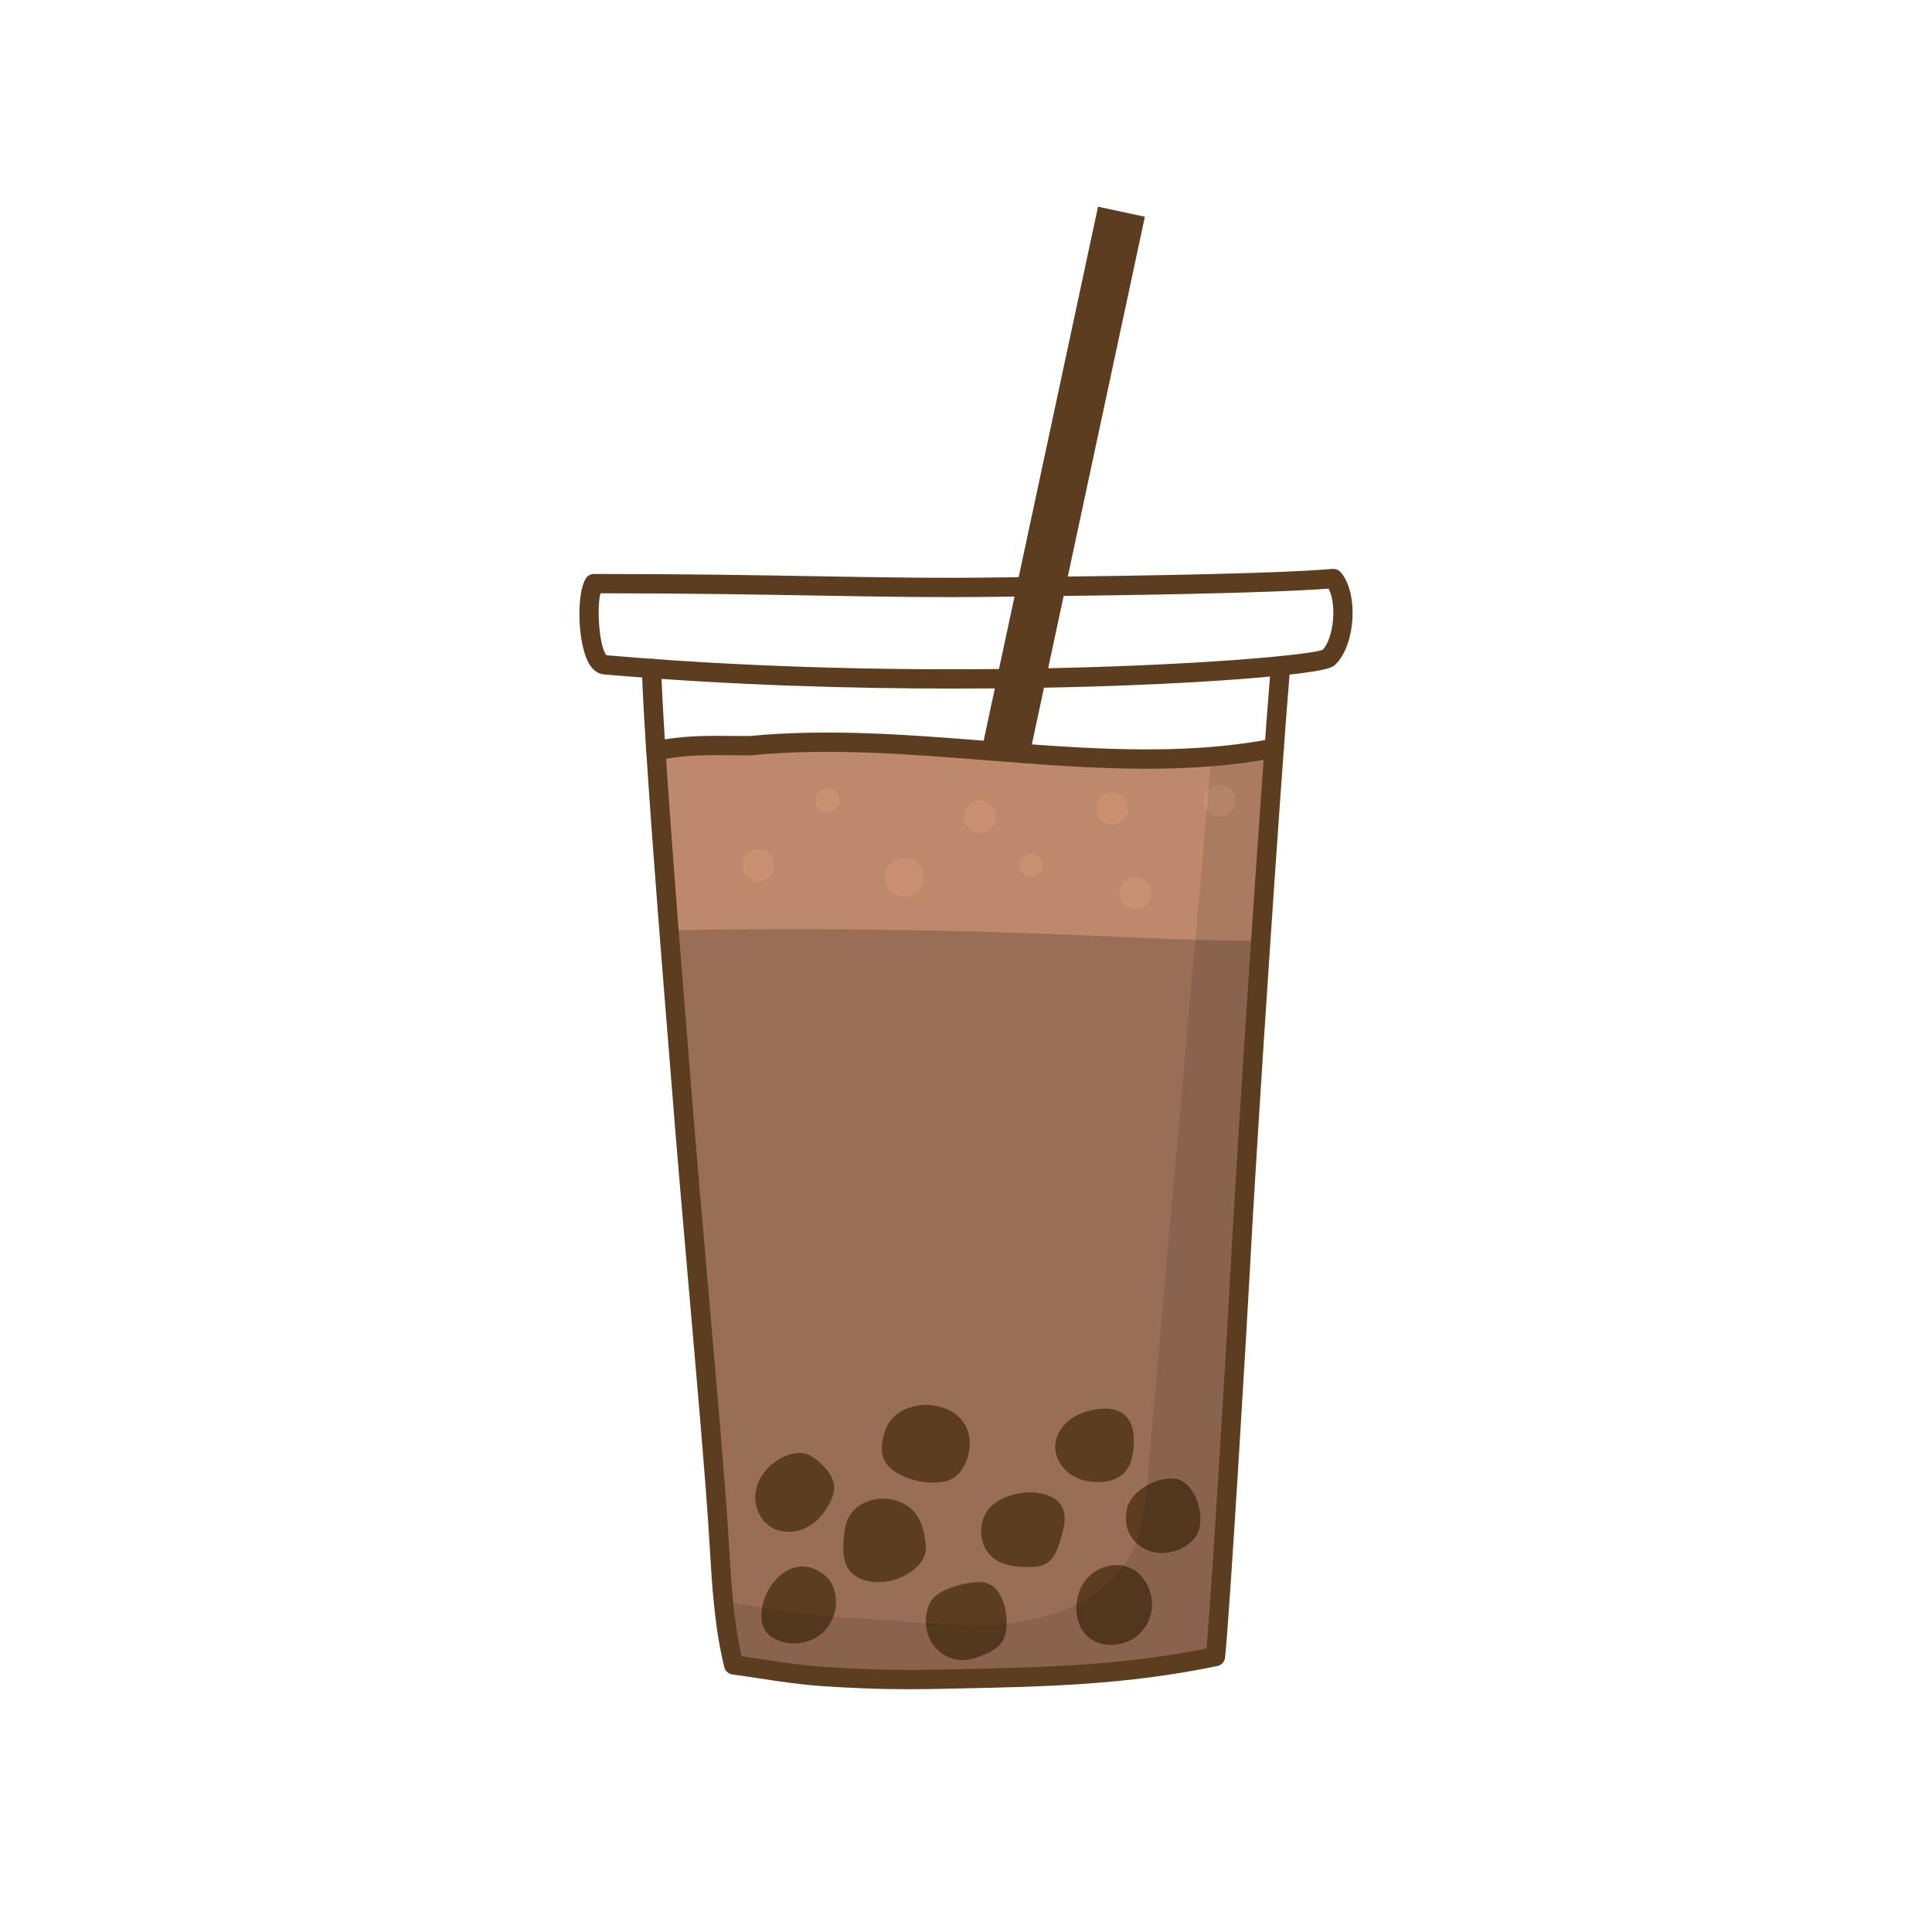
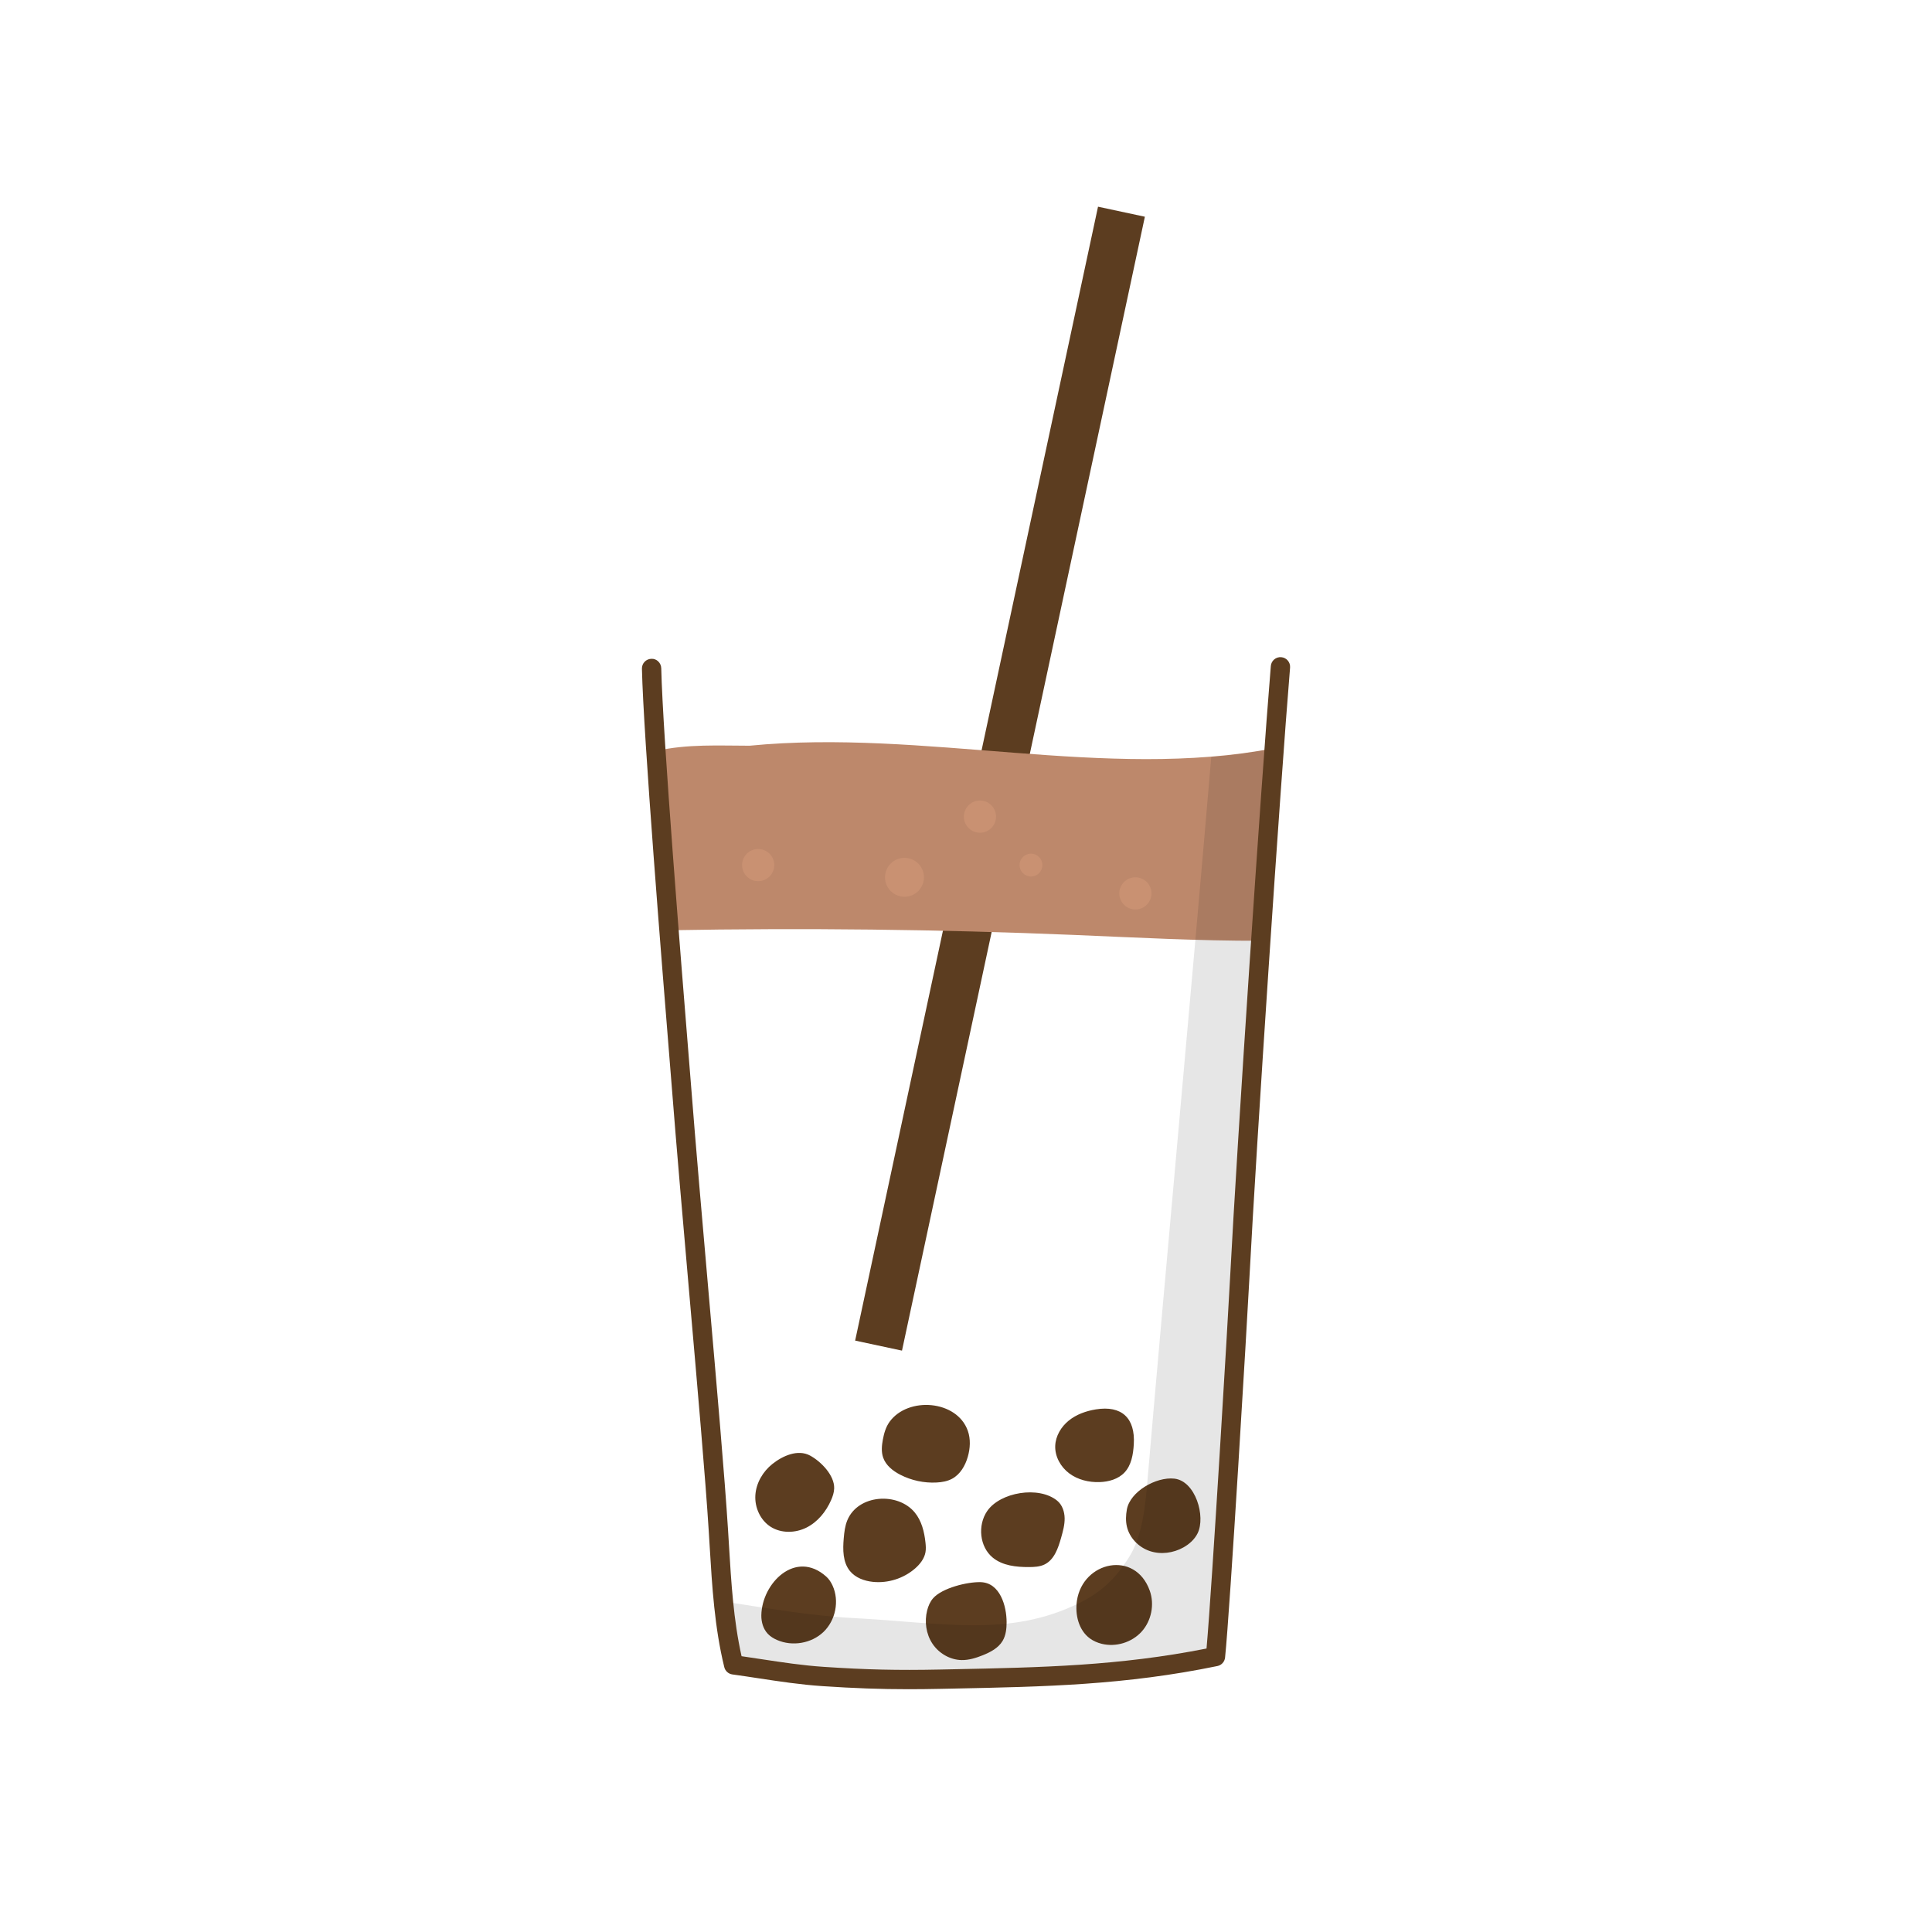
<svg xmlns="http://www.w3.org/2000/svg" id="chocolate-bubble-tea" viewBox="0 0 500 500">
  <rect width="12.399" height="300.11" x="252.6" y="51.464" fill="#5c3d20" transform="rotate(12.09 258.809 201.528)" />
-   <path fill="#996e57" d="M194.006,192.99c-7.822,0-16.147-.493-24.261,1.372,1.991,30.699,5.954,78.389,6.576,86.353,2.91,37.295,8.045,90.811,9.597,115.338.739,11.672,1.171,23.451,3.957,34.809,7.816,1.074,15.267,2.485,23.139,3.012,10.91.73,19.222.933,30.154.704,25.303-.53,46.609-.744,71.395-5.858,1.261-12.101,5.634-85.554,6.279-97.907,1.506-28.868,5.997-97.26,8.921-137.183-43.471,8.415-90.779-5.049-135.756-.64Z" />
  <path fill="#5c3d20" d="M291.627 390.67c-.259 1.449-.324 2.952.005 4.387.674 2.94 3.045 5.371 5.901 6.343 2.855.972 6.104.542 8.737-.931 1.533-.857 2.9-2.087 3.675-3.663 2.131-4.336-.546-13.535-6.024-14.136-4.737-.52-11.464 3.347-12.294 8ZM255.475 391.069c-2.507 3.674-1.98 9.251 1.47 12.059 2.554 2.079 6.076 2.441 9.369 2.426 1.365-.006 2.776-.073 4.005-.668 2.532-1.226 3.543-4.241 4.306-6.949.462-1.639.928-3.307.902-5.009-.026-1.703-.615-3.477-1.933-4.555-4.767-3.897-14.776-2.202-18.118 2.696ZM230.224 367.956c-.974 1.343-1.439 2.985-1.742 4.616-.284 1.531-.436 3.145.066 4.619.693 2.036 2.52 3.48 4.431 4.465 2.891 1.489 6.181 2.193 9.428 2.016 1.383-.075 2.785-.317 4.002-.976 2.101-1.137 3.396-3.381 4.055-5.677.626-2.182.763-4.56.015-6.703-2.79-8.001-15.478-8.948-20.256-2.36ZM219.29 393.439c-.608 1.469-.794 3.074-.931 4.658-.254 2.942-.265 6.194 1.604 8.481 1.425 1.743 3.712 2.579 5.951 2.807 3.904.399 7.951-.887 10.908-3.466 1.283-1.119 2.401-2.544 2.695-4.222.141-.808.085-1.636-.001-2.451-.296-2.799-.997-5.671-2.794-7.837-4.424-5.334-14.669-4.653-17.433 2.029ZM197.033 418.031c-.028 1.74.483 3.542 1.68 4.805.656.692 1.49 1.197 2.363 1.581 3.957 1.744 8.936.913 12.054-2.084 3.118-2.997 4.136-7.999 2.359-11.942-.398-.883-.929-1.719-1.65-2.365-7.949-7.113-16.675 1.708-16.806 10.005ZM199.895 378.875c-2.477 1.975-4.218 4.944-4.41 8.106s1.288 6.448 3.96 8.15c2.731 1.739 6.39 1.654 9.283.201 2.892-1.454 5.051-4.124 6.354-7.088.426-.969.773-1.993.803-3.051.095-3.387-3.416-6.965-6.239-8.493-3.176-1.72-7.136.09-9.751 2.176ZM241.496 413.617c-.782.888-1.26 2.008-1.55 3.155-.736 2.903-.283 6.122 1.374 8.615 1.657 2.494 4.534 4.18 7.528 4.236 1.89.036 3.739-.543 5.493-1.247 1.997-.801 4.033-1.867 5.133-3.716.856-1.44 1.035-3.179 1.034-4.855-.002-4.141-1.679-10.206-6.717-10.346-3.474-.097-9.968 1.515-12.295 4.157ZM278.709 414.254c-.54 3.593.442 7.66 3.383 9.793.901.654 1.944 1.098 3.024 1.367 3.667.911 7.789-.343 10.327-3.141s3.385-7.023 2.121-10.584c-3.764-10.605-17.322-7.642-18.856 2.565ZM283.611 364.747c-2.524.408-5.021 1.288-7.01 2.895-1.989 1.607-3.421 4.003-3.509 6.558-.096 2.768 1.416 5.46 3.637 7.116s5.068 2.34 7.837 2.251c2.368-.076 4.839-.766 6.462-2.492 1.783-1.896 2.234-4.664 2.396-7.262.427-6.851-3.153-10.141-9.812-9.066Z" />
  <path fill="#bd886b" d="M194.006,192.99c-7.822,0-16.147-.493-24.261,1.372.892,13.753,2.18,30.916,3.386,46.39,34.914-.631,69.847-.243,104.736,1.206,16.116.67,32.294,1.556,48.419,1.509,1.22-18.164,2.446-35.769,3.476-49.838-43.471,8.415-90.779-5.049-135.756-.64Z" />
-   <circle cx="315.682" cy="207.182" r="4.163" fill="#c99172" />
  <g opacity=".1">
    <path d="M329.762,193.629c-5.701,1.104-10.47,1.823-16.29,2.264-4.529,53.725-12.318,138.218-16.47,186.807-.57,6.665-1.232,14.617-4.791,20.281-3.4,5.41-7.05,8.982-12.775,11.82-18.255,9.05-35.382,5.145-58.829,3.935-10.61-.548-21.51-2.468-33.384-4.271.546,5.522,1.329,11.007,2.651,16.396,7.816,1.074,15.267,2.485,23.139,3.012,10.91.73,19.222.933,30.154.704,25.303-.53,46.609-.744,71.395-5.858,1.261-12.101,5.634-85.554,6.279-97.907,1.506-28.868,5.997-97.26,8.921-137.183Z" />
  </g>
-   <path fill="#5c3d20" d="M296.717 198.948c-13.754 0-27.636-1.099-41.266-2.177-20.236-1.603-41.16-3.258-61.202-1.293-.081.008-.163.012-.244.012-1.349 0-2.713-.015-4.088-.029-6.482-.07-13.18-.14-19.613 1.338-1.346.306-2.688-.531-2.997-1.877s.531-2.687 1.876-2.996c7.013-1.611 14.016-1.535 20.787-1.465 1.316.015 2.622.028 3.913.029 20.445-1.989 41.551-.319 61.962 1.297 24.525 1.94 49.887 3.948 73.44-.611 1.353-.268 2.667.624 2.93 1.979.262 1.356-.624 2.668-1.979 2.93-10.941 2.118-22.188 2.864-33.52 2.864ZM246.983 178.201c-25.5 0-57.7-.792-90.687-3.663-1.169-.102-2.833-.748-4.116-3.249-2.67-5.202-3.022-17.471-.619-21.521.45-.759 1.268-1.224 2.15-1.224 24.058 0 41.972.312 57.777.589 16.823.294 31.354.548 47.752.298 2.335-.035 5.567-.074 9.431-.12 20.978-.252 60.024-.721 76.189-2.073.792-.065 1.567.247 2.09.845 4.673 5.339 3.926 18.73-1.333 23.882-.748.732-1.878 1.84-19.471 3.366-11.749 1.019-27.143 1.851-43.346 2.342-9.065.275-21.367.529-35.817.529ZM156.973 169.578c88.978 7.719 178.402 1.115 185.354-1.403 2.924-3.226 3.64-11.877 1.512-15.841-17.103 1.28-54.663 1.73-75.108 1.976-3.857.047-7.083.085-9.415.121-16.481.25-31.048-.004-47.916-.299-15.413-.269-32.833-.573-56.002-.587-1.057 4.191-.199 14.295 1.574 16.033ZM342.511 168.1h0 0Z" />
  <path fill="#5c3d20" d="M235.216,437.167c-7.4,0-14.197-.25-22.371-.798-5.673-.379-11.208-1.221-16.56-2.035-2.233-.34-4.477-.682-6.752-.994-1.016-.14-1.844-.886-2.088-1.881-2.516-10.262-3.156-20.903-3.775-31.193-.081-1.353-.163-2.704-.248-4.054-.875-13.833-2.885-36.814-5.012-61.146-1.63-18.646-3.316-37.928-4.582-54.156-.11-1.412-.326-4.075-.617-7.673-1.828-22.601-6.684-82.636-7.079-100.183-.031-1.381,1.063-2.525,2.443-2.556,1.366-.079,2.524,1.062,2.556,2.442.392,17.402,5.239,77.332,7.063,99.894.292,3.604.507,6.271.618,7.687,1.265,16.204,2.949,35.474,4.579,54.109,2.13,24.361,4.142,47.372,5.021,61.265.085,1.355.167,2.712.249,4.069.572,9.51,1.163,19.325,3.255,28.661,1.719.247,3.423.507,5.121.765,5.492.836,10.679,1.625,16.142,1.99,10.992.734,19.104.924,29.935.699l3.49-.072c23.021-.473,42.982-.883,65.645-5.37,1.463-16.467,5.529-85.098,6.095-95.955,1.807-34.656,8.016-127.872,10.544-158.319.114-1.377,1.321-2.404,2.698-2.284,1.376.114,2.398,1.322,2.284,2.698-2.526,30.416-8.728,123.541-10.534,158.165-.592,11.344-5.001,85.681-6.289,98.037-.113,1.084-.914,1.97-1.981,2.189-23.864,4.924-44.484,5.348-68.361,5.838l-3.488.071c-2.794.059-5.435.089-8.002.089Z" />
  <circle cx="196.215" cy="223.883" r="4.163" fill="#c99172" />
-   <circle cx="214.101" cy="207.182" r="3.174" fill="#c99172" />
  <circle cx="234.081" cy="227.047" r="5.035" fill="#c99172" />
  <circle cx="253.611" cy="211.346" r="4.163" fill="#c99172" />
-   <circle cx="287.835" cy="209.217" r="4.163" fill="#c99172" />
  <circle cx="293.839" cy="231.21" r="4.163" fill="#c99172" />
  <circle cx="266.813" cy="223.883" r="2.954" fill="#c99172" />
</svg>